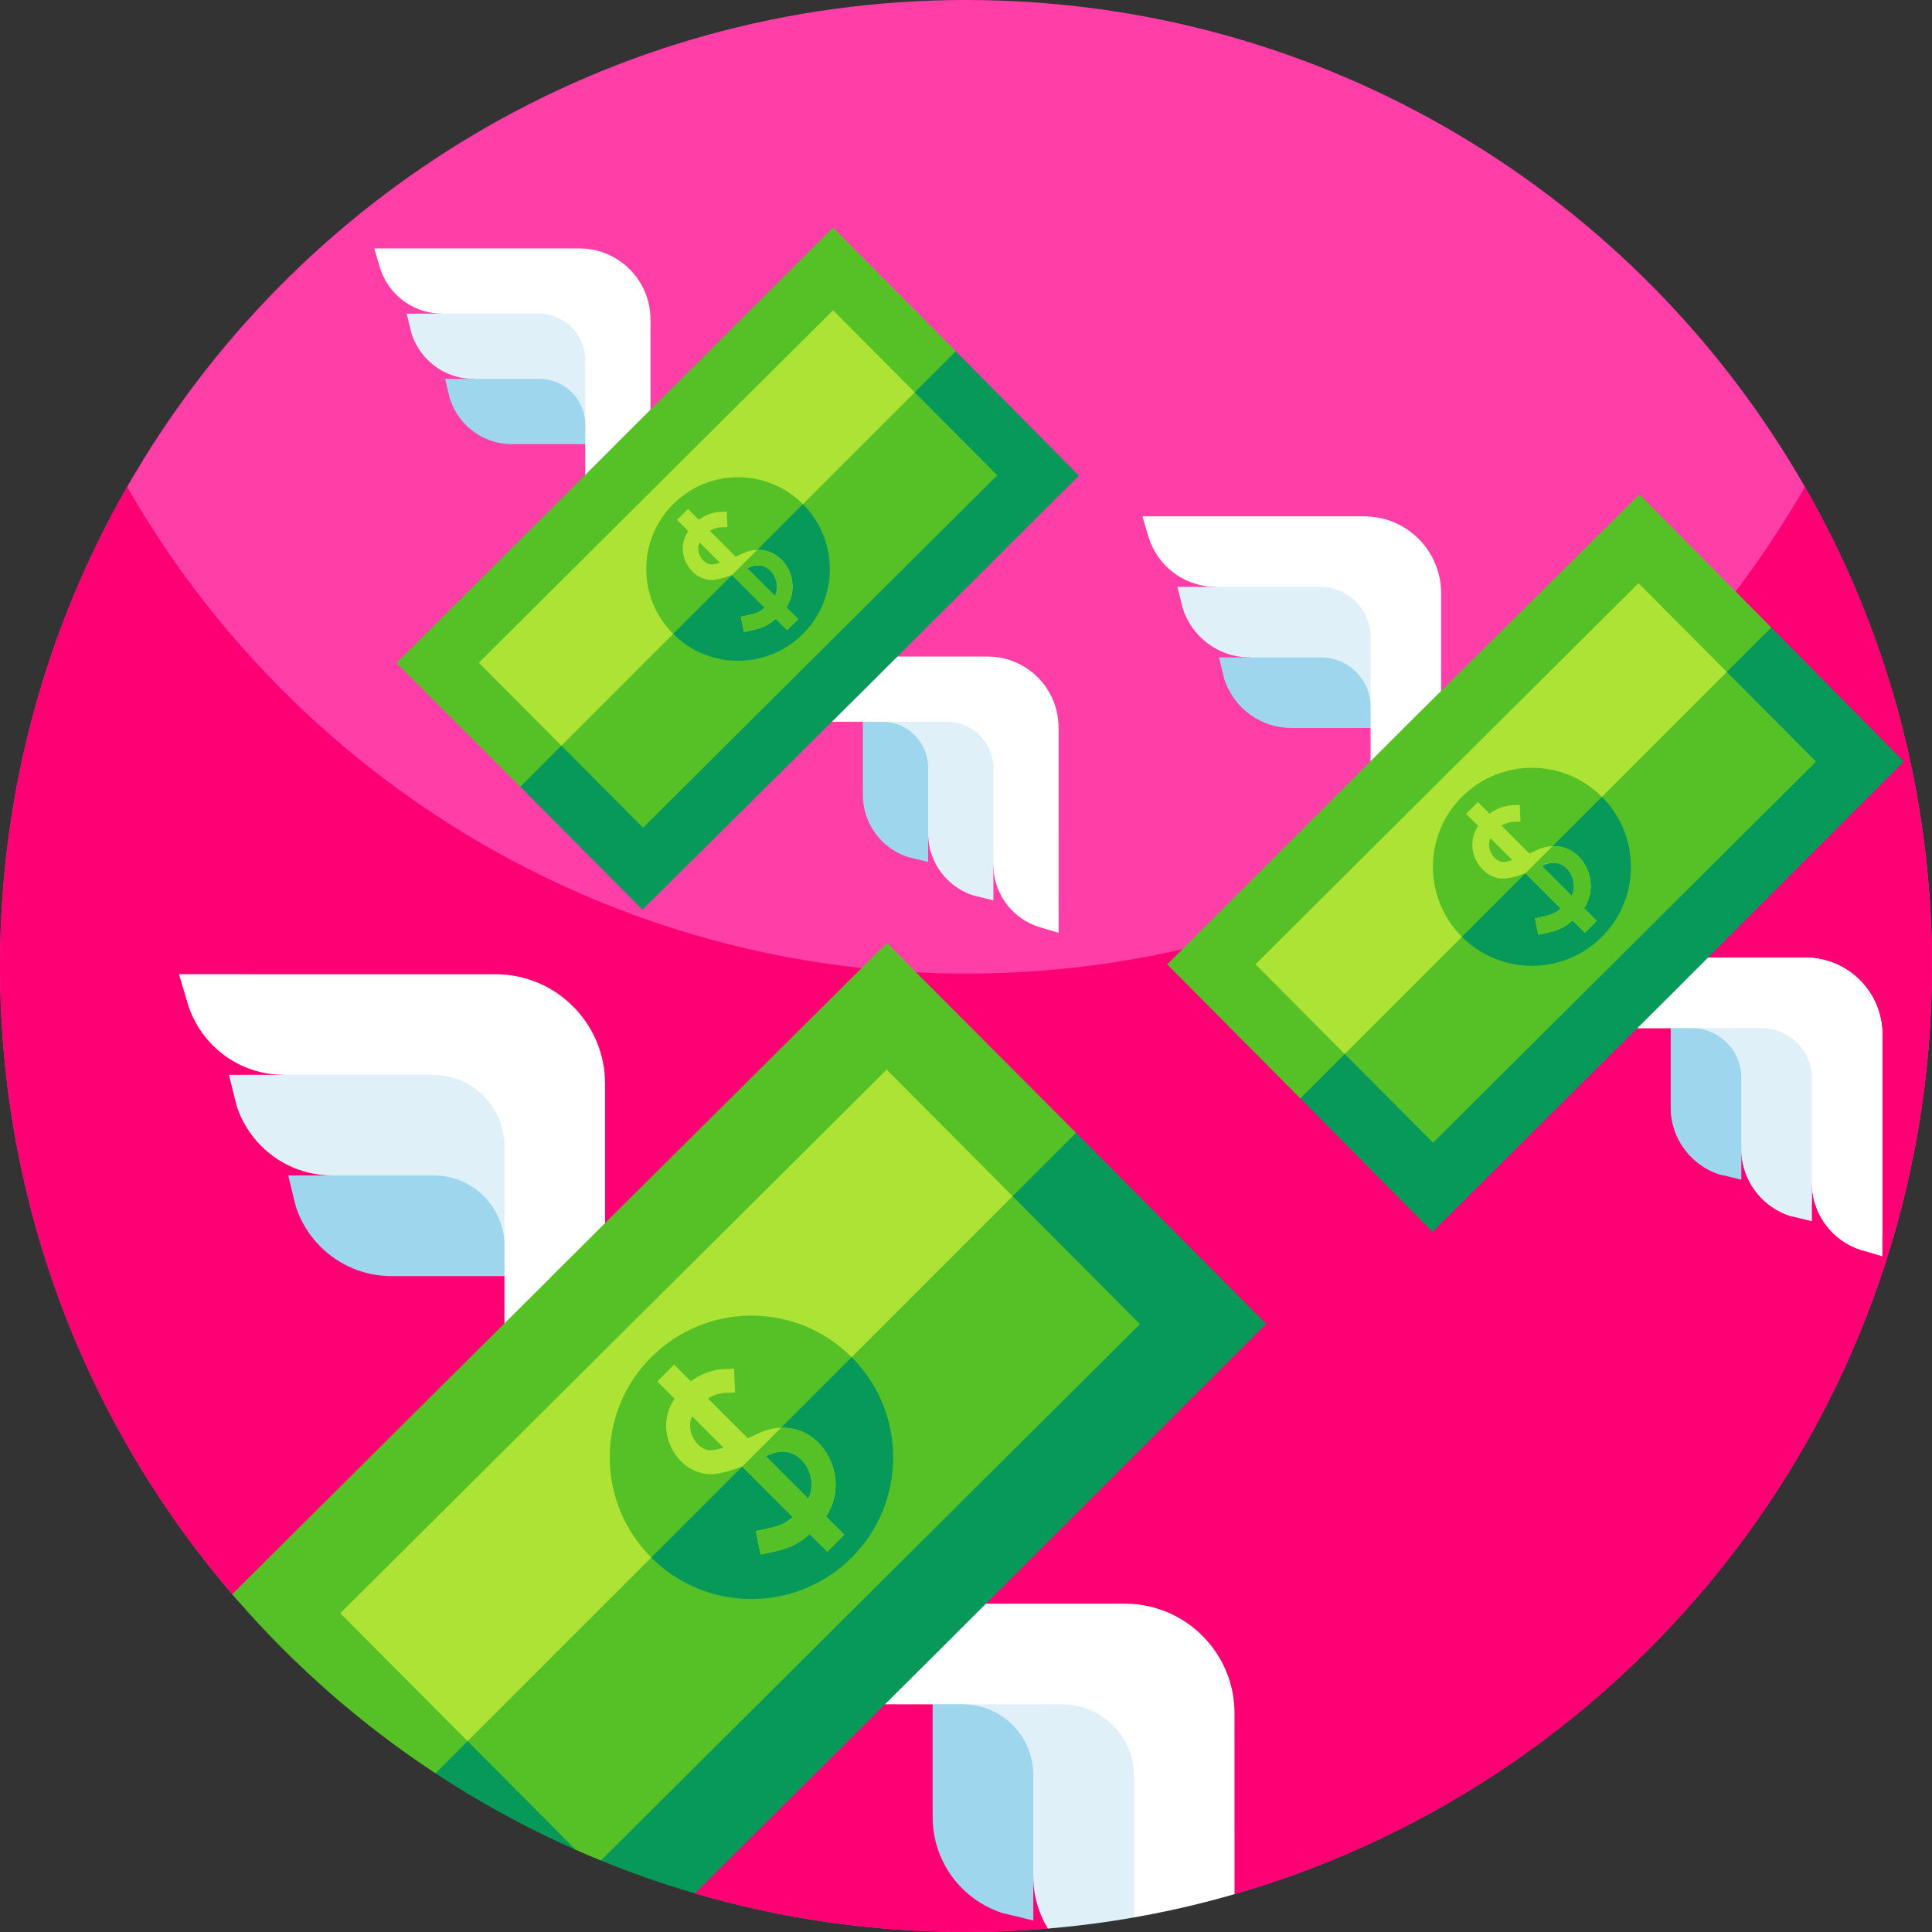
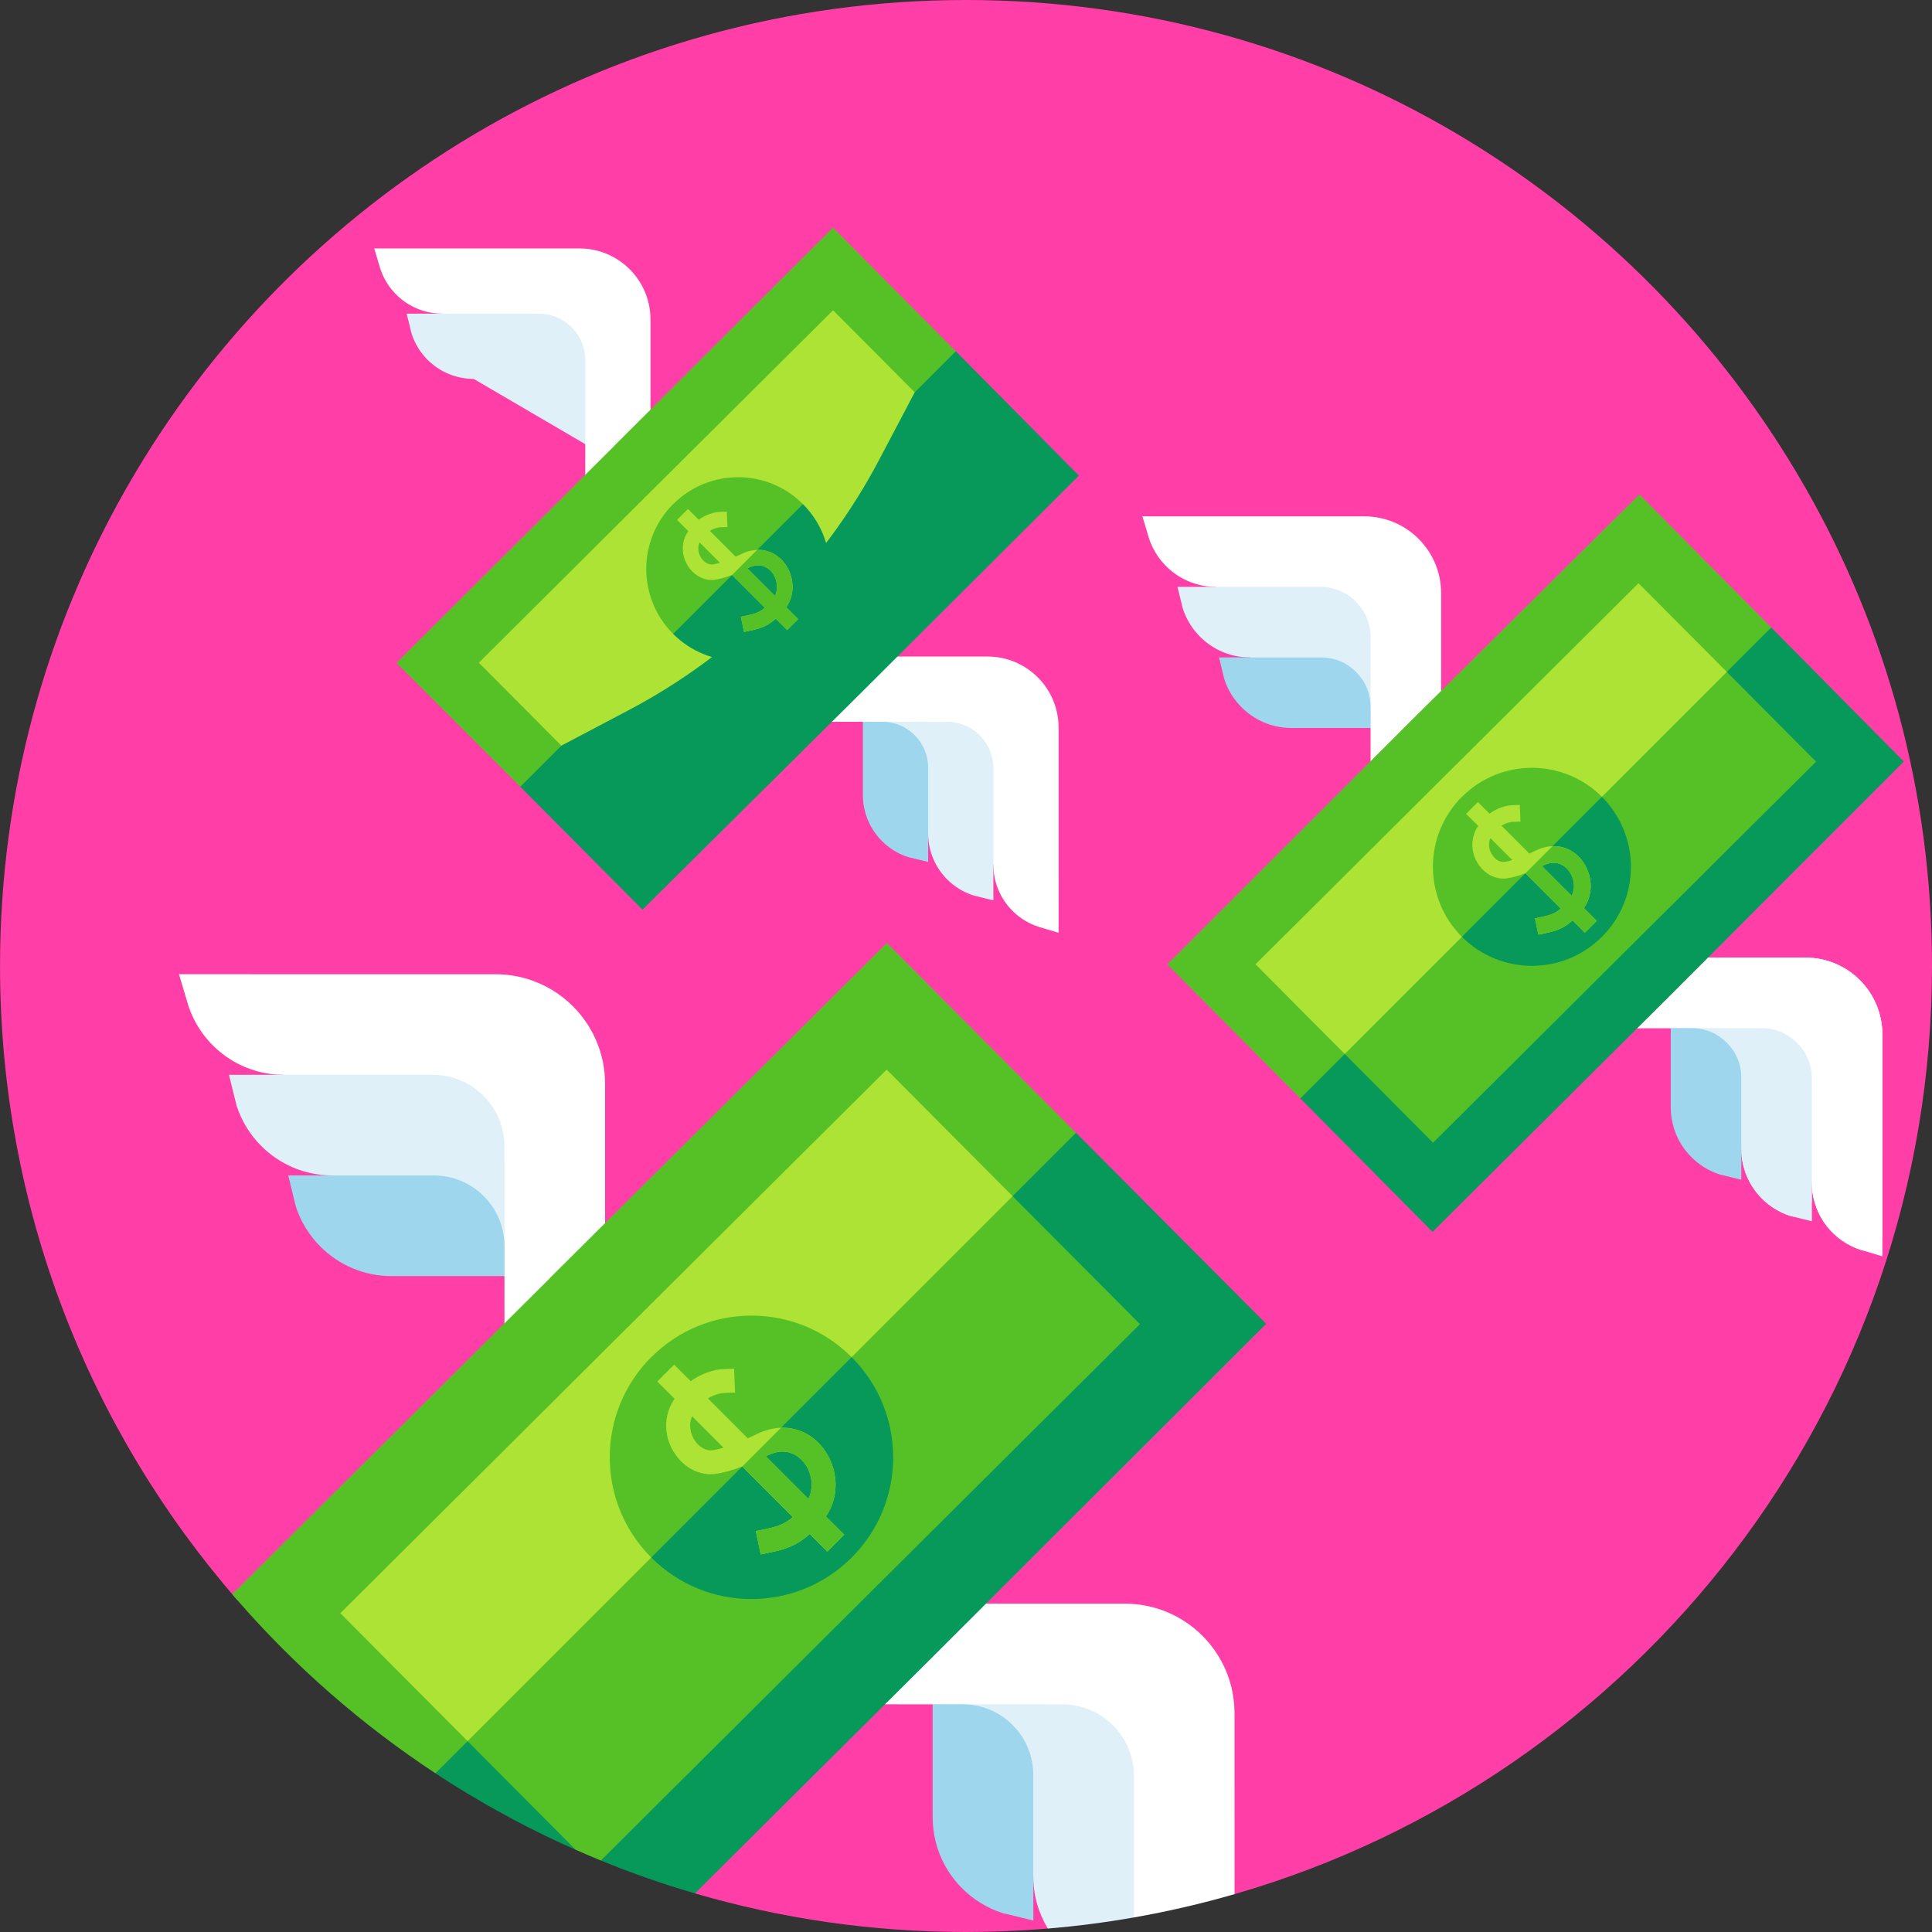
<svg xmlns="http://www.w3.org/2000/svg" id="Capa_1" enable-background="new 0 0 512 512" height="512" viewBox="0 0 512 512" width="512">
  <rect x="0" y="0" width="512" height="512" fill="#333333" stroke="none" />
  <g>
    <g>
      <g>
        <path d="m512 256c0 116.664-78.079 215.132-184.83 245.965-15.708-8.714-35.318-5.724-47.708 7.281l-1.761 1.843c-7.147.604-14.387.911-21.698.911-24.934 0-49.039-3.564-71.833-10.23-7.864-45.025-46.95-77.875-92.651-77.875h-28.754c-39.096-44.954-62.76-103.67-62.76-167.895 0-46.08 12.186-89.344 33.536-126.72.051-.102.102-.205.154-.256 44.082-77.107 127.127-129.024 222.307-129.024s178.226 51.917 222.308 129.024c.051.051.102.154.154.256 21.35 37.376 33.536 80.64 33.536 126.72z" fill="#ff3ea8" />
        <g>
-           <path d="m511.995 256c0 116.67-78.079 215.13-184.828 245.96-15.71-8.71-35.32-5.72-47.71 7.29l-1.76 1.84c-7.14.6-14.38.91-21.7.91-24.93 0-49.04-3.57-71.829-10.23-3.68-21.08-14.21-39.5-29.07-53.13-16.85-15.45-39.279-24.74-63.579-24.74l-29.97-1.42c-38.369-44.77-61.549-102.92-61.549-166.48 0-46.08 12.19-89.34 33.54-126.72.05-.1.1-.2.15-.26 25.4 44.39 63.699 80.44 109.829 103.02 5.22 2.56 10.6 4.96 16.02 7.17 21.62 8.81 44.72 14.75 68.809 17.33.41.04.83.09 1.24.13 4.2.43 8.44.76 12.71.98.15.01.31.02.46.02 3.55.18 7.1.3 10.68.33h5.12c33.18-.31 64.879-6.97 93.909-18.79 5.42-2.21 10.8-4.61 16.02-7.17 46.08-22.58 84.429-58.63 109.819-103.02.06.06.11.16.16.26 21.349 37.38 33.529 80.64 33.529 126.72z" fill="#ff0074" />
-         </g>
+           </g>
      </g>
      <g>
        <g>
          <g>
            <path d="m327.159 454.042c.01-16.036-12.995-29.051-29.051-29.051h-64.593c-3.676 0-7.004 1.495-9.421 3.912-2.417 2.406-3.901 5.745-3.912 9.421 0 7.373 5.97 13.333 13.332 13.333l13.65.01s45.704 46.918 53.34 56.474c9.062-1.587 17.961-3.656 26.665-6.175z" fill="#fff" />
            <path d="m300.505 470.641v37.499c-7.496 1.321-15.104 2.304-22.804 2.949-2.457-4.035-3.871-8.765-3.871-13.834l-26.665-45.599h26.665l7.69.01c10.476-.01 18.975 8.489 18.985 18.975z" fill="#dff0f8" />
            <path d="m273.841 500.919-.006.004v-3.674-26.872c0-3.231-.819-6.27-2.26-8.923-3.168-5.835-9.349-9.797-16.456-9.798l-7.956-.001v29.912c0 4.606 1.168 8.938 3.223 12.718 1.232 2.268 2.784 4.337 4.593 6.147 2.953 2.953 6.59 5.22 10.66 6.531.294.095.588.16.881.211l7.32 1.781v-8.036z" fill="#9dd6ed" />
          </g>
          <path d="m131.303 258.183-75.388-.006h-8.482l2.443 8.204c3.29 10.19 12.545 17.699 23.657 18.406.523.031 1.039.055 1.568.055l58.587 53.336-.006.006.006 13.646c0 7.367 5.965 13.332 13.332 13.332 3.683-.006 7.017-1.494 9.427-3.905 2.417-2.417 3.905-5.75 3.905-9.427v-64.596c.002-16.05-13.005-29.057-29.049-29.051z" fill="#fff" />
          <path d="m133.683 303.832c.006-10.485-8.493-18.984-18.978-18.99h-45.961l.005-.006h-8.074l2.035 8.204c1.31 4.065 3.573 7.705 6.531 10.663 4.821 4.821 11.488 7.81 18.855 7.81l45.593 26.665v-26.665z" fill="#dff0f8" />
          <path d="m133.688 330.226c-.002-10.336-8.381-18.713-18.716-18.713h-26.872-3.679-.001l.006-.008h-8.034l1.996 8.204c1.311 4.07 3.578 7.708 6.531 10.66 4.824 4.824 11.493 7.814 18.86 7.814h29.912z" fill="#9dd6ed" />
        </g>
        <g>
          <g>
            <g>
              <path d="m285.147 300.2-.01.02c-24.25 58.78-81.809 116.35-130.039 148.42-14.45 9.61-28.07 16.93-39.7 21.3-19.59-12.89-37.31-28.4-52.63-46.04-.41-.47-.82-.94-1.22-1.42l84.269-83.84-.01-.04 82.539-82.06 6.67-6.63 7.74 7.76z" fill="#56c126" />
              <path d="m246.478 439.78h-.03l.02.01-62.299 61.98c-8.5-2.48-16.82-5.39-24.93-8.71v-1.17c0-3.68-4.92-4.92-6.66-1.67-11.43-5.04-22.4-10.91-32.88-17.5-1.44-.91-2.88-1.83-4.3-2.78l169.758-169.74 50.39 50.63z" fill="#06995a" />
              <path d="m268.355 316.997-14.468 27.463c-23.003 43.692-58.703 79.403-102.385 102.426l-27.582 14.537-33.733-33.901 72.39-72.045.02.02-.01-.03 72.39-72.005z" fill="#ace334" />
              <path d="m229.706 422.922c-.01 0-.01 0-.021 0l.01.01-70.461 70.124c-2.232-.911-4.454-1.853-6.656-2.836l-28.661-28.795 144.435-144.425 33.741 33.915z" fill="#56c126" />
            </g>
          </g>
        </g>
      </g>
      <g>
        <g>
          <g>
            <path d="m426.591 256.514c-1.69 1.69-2.733 4.026-2.737 6.609 0 5.164 4.182 9.346 9.346 9.346l9.566.004.004-.004 37.389 41.071c0 .371.017.733.039 1.099.496 7.79 5.759 14.278 12.903 16.584 2.845.914 5.746-1.246 5.751-4.233l-.004-52.848c.004-11.247-9.113-20.365-20.365-20.365h-45.283c-2.578-.001-4.914 1.043-6.609 2.737z" fill="#fff" />
            <path d="m442.77 272.469 18.692 31.961c0 5.165 2.095 9.838 5.475 13.217 2.074 2.074 4.626 3.66 7.475 4.578 2.845.914 5.747-1.246 5.747-4.229v-32.22c-.004-7.35-5.962-13.308-13.312-13.304l-5.384-.004h-18.693z" fill="#dff0f8" />
-             <path d="m455.717 311.236c-2.853-.919-5.403-2.508-7.473-4.578-3.382-3.382-5.477-8.057-5.478-13.221v-20.969l5.578.001c7.245.001 13.118 5.875 13.118 13.12v18.838 2.579c0 2.986-2.904 5.149-5.745 4.23z" fill="#9dd6ed" />
          </g>
          <path d="m361.546 136.839-52.848-.004h-5.946l1.713 5.751c2.306 7.143 8.794 12.407 16.584 12.903.366.022.729.039 1.099.039l41.07 37.389-.004.004.004 9.566c0 5.165 4.182 9.346 9.346 9.346 2.582-.004 4.919-1.047 6.609-2.737 1.694-1.694 2.738-4.031 2.738-6.609v-45.282c0-11.252-9.118-20.37-20.365-20.366z" fill="#fff" />
          <path d="m363.214 168.84c.004-7.35-5.953-13.308-13.303-13.312h-32.219l.003-.004h-5.659l1.426 5.751c.918 2.85 2.505 5.402 4.578 7.475 3.38 3.38 8.053 5.475 13.217 5.475l31.961 18.692v-18.692z" fill="#dff0f8" />
          <path d="m363.218 187.342c-.001-7.245-5.875-13.118-13.12-13.118h-18.838-2.579-.001l.004-.006h-5.632l1.399 5.751c.919 2.853 2.508 5.403 4.578 7.473 3.382 3.382 8.057 5.477 13.221 5.478h20.969z" fill="#9dd6ed" />
          <path d="m498.847 274.141.004 52.848v5.946l-5.751-1.712c-7.143-2.306-12.407-8.794-12.903-16.584-.022-.366-.039-.729-.039-1.099l-37.389-41.071-.004.004-9.566-.004c-5.165 0-9.346-4.182-9.346-9.346.004-2.582 1.047-4.919 2.737-6.609 1.694-1.694 4.031-2.737 6.609-2.737h45.282c11.252-.001 20.37 9.117 20.366 20.364z" fill="#fff" />
          <path d="m466.847 272.473c7.35-.004 13.308 5.954 13.312 13.304v32.219l.004-.003v5.66l-5.751-1.426c-2.849-.918-5.401-2.505-7.475-4.578-3.38-3.38-5.475-8.053-5.475-13.217l-18.692-31.962h18.692z" fill="#dff0f8" />
          <path d="m448.344 272.469c7.245.001 13.118 5.875 13.118 13.121v18.838 2.579.001l.006-.004v5.632l-5.751-1.399c-2.853-.919-5.403-2.508-7.473-4.578-3.382-3.382-5.477-8.057-5.478-13.221v-20.969z" fill="#9dd6ed" />
        </g>
        <g>
          <g>
            <g>
              <path d="m469.396 166.29c-23.12 56.04-67.449 100.68-123.329 124.18l-1.47.62-35.27-35.52 62.39-62.33v-.03l62.739-62.18z" fill="#56c126" />
              <path d="m442.286 264.14h-.02l.01.01-62.639 62.32-35.04-35.38 124.799-124.8 35.15 35.53z" fill="#06995a" />
              <path d="m457.621 178.069-10.142 19.252c-16.125 30.628-41.152 55.662-71.773 71.801l-19.335 10.191-23.647-23.765 50.747-50.504.014.014-.007-.021 50.746-50.477z" fill="#ace334" />
              <path d="m430.511 252.32.013.013-50.748 50.499-23.404-23.516 101.246-101.247 23.654 23.775-50.744 50.477c-.008-.001-.013-.005-.017-.001z" fill="#56c126" />
            </g>
          </g>
        </g>
      </g>
      <g>
        <g>
          <g>
            <path d="m153.553 65.838-48.876-.004h-5.499l1.584 5.319c2.133 6.606 8.133 11.475 15.338 11.933.339.02.674.036 1.017.036l37.984 34.579-.004.004.004 8.847c0 4.777 3.868 8.644 8.644 8.644 2.388-.004 4.549-.969 6.112-2.532 1.567-1.567 2.532-3.728 2.532-6.112v-41.88c-.001-10.405-8.434-18.838-18.836-18.834z" fill="#fff" />
            <g>
              <path d="m280.537 192.823.004 48.877v5.499l-5.319-1.584c-6.606-2.133-11.475-8.133-11.933-15.338-.02-.339-.036-.674-.036-1.017l-34.579-37.984-.004.004-8.847-.004c-4.776 0-8.644-3.867-8.644-8.644.004-2.388.969-4.549 2.532-6.112 1.567-1.567 3.728-2.532 6.112-2.532h41.879c10.406 0 18.839 8.433 18.835 18.835z" fill="#fff" />
              <path d="m250.941 191.28c6.798-.004 12.308 5.506 12.312 12.304v29.798l.004-.003v5.234l-5.319-1.319c-2.635-.849-4.996-2.316-6.913-4.234-3.126-3.126-5.063-7.448-5.063-12.224l-17.288-29.56h17.288z" fill="#dff0f8" />
            </g>
            <path d="m233.829 191.277c6.701.001 12.133 5.434 12.133 12.135v17.422 2.385.001l.005-.004v5.209l-5.319-1.294c-2.639-.85-4.997-2.32-6.911-4.234-3.128-3.128-5.066-7.451-5.066-12.228v-19.393z" fill="#9dd6ed" />
            <path d="m155.096 95.434c.004-6.798-5.506-12.308-12.304-12.312h-29.798l.003-.004h-5.234l1.319 5.319c.849 2.635 2.316 4.996 4.234 6.914 3.126 3.126 7.448 5.063 12.224 5.064l29.56 17.288v-17.288z" fill="#dff0f8" />
-             <path d="m155.1 112.546c-.001-6.701-5.434-12.132-12.135-12.132h-17.422-2.385-.001l.004-.005h-5.209l1.294 5.319c.85 2.639 2.32 4.997 4.234 6.912 3.128 3.128 7.451 5.066 12.228 5.066h19.392z" fill="#9dd6ed" />
          </g>
        </g>
        <g>
          <g>
            <g>
              <path d="m253.298 93.08c-21.38 51.83-62.38 93.11-114.069 114.85l-1.35.57-32.81-32.81 57.889-57.69v-.03l57.79-57.64z" fill="#56c126" />
              <path d="m228.228 183.57h-.02l.01.01-57.95 57.49-32.389-32.57 115.419-115.42 32.629 32.97z" fill="#06995a" />
              <path d="m242.409 103.969-9.38 17.805c-14.913 28.327-38.06 51.48-66.38 66.406l-17.882 9.425-21.87-21.979 46.933-46.709.013.013-.006-.019 46.933-46.684z" fill="#ace334" />
-               <path d="m217.336 172.642.012.012-46.935 46.704-21.645-21.749 93.639-93.64 21.877 21.989-46.931 46.684c-.009 0-.013-.004-.017 0z" fill="#56c126" />
            </g>
            <path d="m212.781 133.598-.276.885c-5.027 16.19-17.844 28.776-34.116 33.508l-.038-.038c-9.483-9.528-9.438-24.929.083-34.405l.013.013c9.482-9.478 24.876-9.452 34.334.037z" fill="#56c126" />
            <path d="m212.727 168.017.02.02c-9.509 9.461-24.887 9.433-34.36-.048l34.392-34.392.032.032c9.501 9.525 9.461 24.939-.052 34.396z" fill="#06995a" />
          </g>
        </g>
      </g>
    </g>
    <path d="m208.378 160.94c2.61-3.89 1.83-8.46-.25-11.39-1.85-2.6-4.57-3.93-7.47-3.83-1.3.04-2.64.37-3.95.99-.57.28-1.15.55-1.75.82l-6.84-6.85c1.32-.81 2.5-.92 2.62-.93l2.04-.08-.17-4.09-2.05.08c-.15.01-2.78.15-5.39 2.07l-2.85-2.85-2.89 2.9 2.96 2.96c-.17.26-.34.53-.49.82-1.45 2.7-1.23 6.02.58 8.67 1.65 2.42 4.27 3.72 6.82 3.42 1.35-.17 2.85-.57 4.71-1.29v.01l8.68 8.68c-1.2 1.03-2.24 1.54-4.34 1.98l-2.01.42.84 4.01 2-.42c3.06-.64 4.69-1.56 6.41-3.09l3.02 3.02 2.9-2.9zm-19.57-11.36c-1.03.12-2.16-.51-2.94-1.66-.7-1.03-1.16-2.64-.47-4.17l5.39 5.39c-.7.21-1.37.37-1.98.44zm16.56 8.35-7.32-7.32c.14-.07.28-.13.43-.2 3.62-1.73 5.75.72 6.31 1.52 1.1 1.55 1.59 3.88.58 6z" fill="#ace334" />
    <path d="m208.378 160.94c2.61-3.89 1.83-8.46-.25-11.39-1.85-2.6-4.57-3.93-7.47-3.83l-6.65 6.65 8.68 8.68c-1.2 1.03-2.24 1.54-4.34 1.98l-2.01.42.84 4.01 2-.42c3.06-.64 4.69-1.56 6.41-3.09l3.02 3.02 2.9-2.9zm-3.01-3.01-7.32-7.32c.14-.07.28-.13.43-.2 3.62-1.73 5.75.72 6.31 1.52 1.1 1.55 1.59 3.88.58 6z" fill="#56c126" />
    <path d="m225.688 359.66-.426 1.366c-7.761 24.997-27.551 44.43-52.675 51.735l-.059-.06c-14.641-14.711-14.572-38.49.129-53.121l.02.02c14.64-14.631 38.409-14.592 53.011.06z" fill="#56c126" />
    <path d="m225.605 412.802.031.031c-14.682 14.608-38.425 14.565-53.051-.074l53.101-53.101.049.049c14.669 14.706 14.608 38.505-.08 53.107z" fill="#06995a" />
    <path d="m218.891 401.875c4.03-6.006 2.826-13.062-.386-17.586-2.856-4.014-7.056-6.068-11.534-5.914-2.007.062-4.076.571-6.099 1.529-.88.432-1.775.849-2.702 1.266l-10.561-10.576c2.038-1.251 3.86-1.421 4.045-1.436l3.15-.124-.262-6.315-3.165.124c-.232.016-4.292.232-8.322 3.196l-4.4-4.4-4.462 4.478 4.57 4.57c-.263.401-.525.818-.757 1.266-2.239 4.169-1.899 9.295.896 13.386 2.548 3.737 6.593 5.744 10.53 5.28 2.084-.262 4.4-.88 7.272-1.992v.015l13.402 13.402c-1.853 1.59-3.458 2.378-6.701 3.057l-3.104.648 1.297 6.191 3.088-.648c4.725-.988 7.241-2.409 9.897-4.771l4.663 4.663 4.478-4.478zm-30.216-17.539c-1.59.185-3.335-.787-4.539-2.563-1.081-1.59-1.791-4.076-.726-6.438l8.322 8.322c-1.081.323-2.115.571-3.057.679zm25.568 12.892-11.302-11.302c.216-.108.432-.201.664-.309 5.589-2.671 8.878 1.112 9.743 2.347 1.698 2.393 2.455 5.991.895 9.264z" fill="#ace334" />
    <path d="m218.891 401.875c4.03-6.006 2.826-13.062-.386-17.586-2.856-4.014-7.056-6.068-11.534-5.914l-10.267 10.268 13.402 13.402c-1.853 1.59-3.458 2.378-6.701 3.057l-3.104.648 1.297 6.191 3.088-.648c4.725-.988 7.241-2.409 9.897-4.771l4.663 4.663 4.478-4.478zm-4.648-4.647-11.302-11.302c.216-.108.432-.201.664-.309 5.589-2.671 8.878 1.112 9.743 2.347 1.698 2.393 2.455 5.991.895 9.264z" fill="#56c126" />
    <path d="m424.519 211.168-.297.954c-5.422 17.463-19.247 31.04-36.801 36.144l-.042-.042c-10.229-10.277-10.18-26.89.09-37.112l.014.014c10.229-10.222 26.835-10.194 37.036.042z" fill="#56c126" />
    <path d="m424.461 248.295.021.021c-10.257 10.206-26.845 10.175-37.063-.051l37.098-37.098.034.034c10.249 10.274 10.205 26.901-.056 37.102z" fill="#06995a" />
    <path d="m419.77 240.661c2.815-4.196 1.974-9.126-.27-12.286-1.996-2.805-4.929-4.239-8.058-4.131-1.402.043-2.848.399-4.261 1.068-.615.302-1.24.593-1.888.884l-7.378-7.389c1.424-.874 2.697-.992 2.826-1.003l2.201-.086-.183-4.412-2.211.086c-.162.011-2.999.162-5.814 2.233l-3.074-3.074-3.117 3.128 3.193 3.193c-.183.28-.367.572-.529.885-1.564 2.912-1.327 6.493.626 9.352 1.78 2.61 4.606 4.013 7.356 3.689 1.456-.183 3.074-.615 5.081-1.391v.011l9.363 9.363c-1.294 1.111-2.416 1.661-4.681 2.136l-2.168.453.906 4.325 2.157-.453c3.301-.69 5.059-1.683 6.914-3.333l3.258 3.258 3.128-3.128zm-21.11-12.254c-1.111.13-2.33-.55-3.171-1.791-.755-1.111-1.251-2.848-.507-4.498l5.814 5.814c-.755.227-1.477.399-2.136.475zm17.863 9.007-7.896-7.896c.151-.076.302-.14.464-.216 3.905-1.866 6.202.777 6.806 1.64 1.187 1.672 1.716 4.185.626 6.472z" fill="#ace334" />
    <path d="m419.77 240.661c2.815-4.196 1.974-9.126-.27-12.286-1.996-2.805-4.929-4.239-8.058-4.131l-7.173 7.173 9.363 9.363c-1.294 1.111-2.416 1.661-4.681 2.136l-2.168.453.906 4.325 2.157-.453c3.301-.69 5.059-1.683 6.914-3.333l3.258 3.258 3.128-3.128zm-3.247-3.247-7.896-7.896c.151-.076.302-.14.464-.216 3.905-1.866 6.202.777 6.806 1.64 1.187 1.672 1.716 4.185.626 6.472z" fill="#56c126" />
  </g>
</svg>